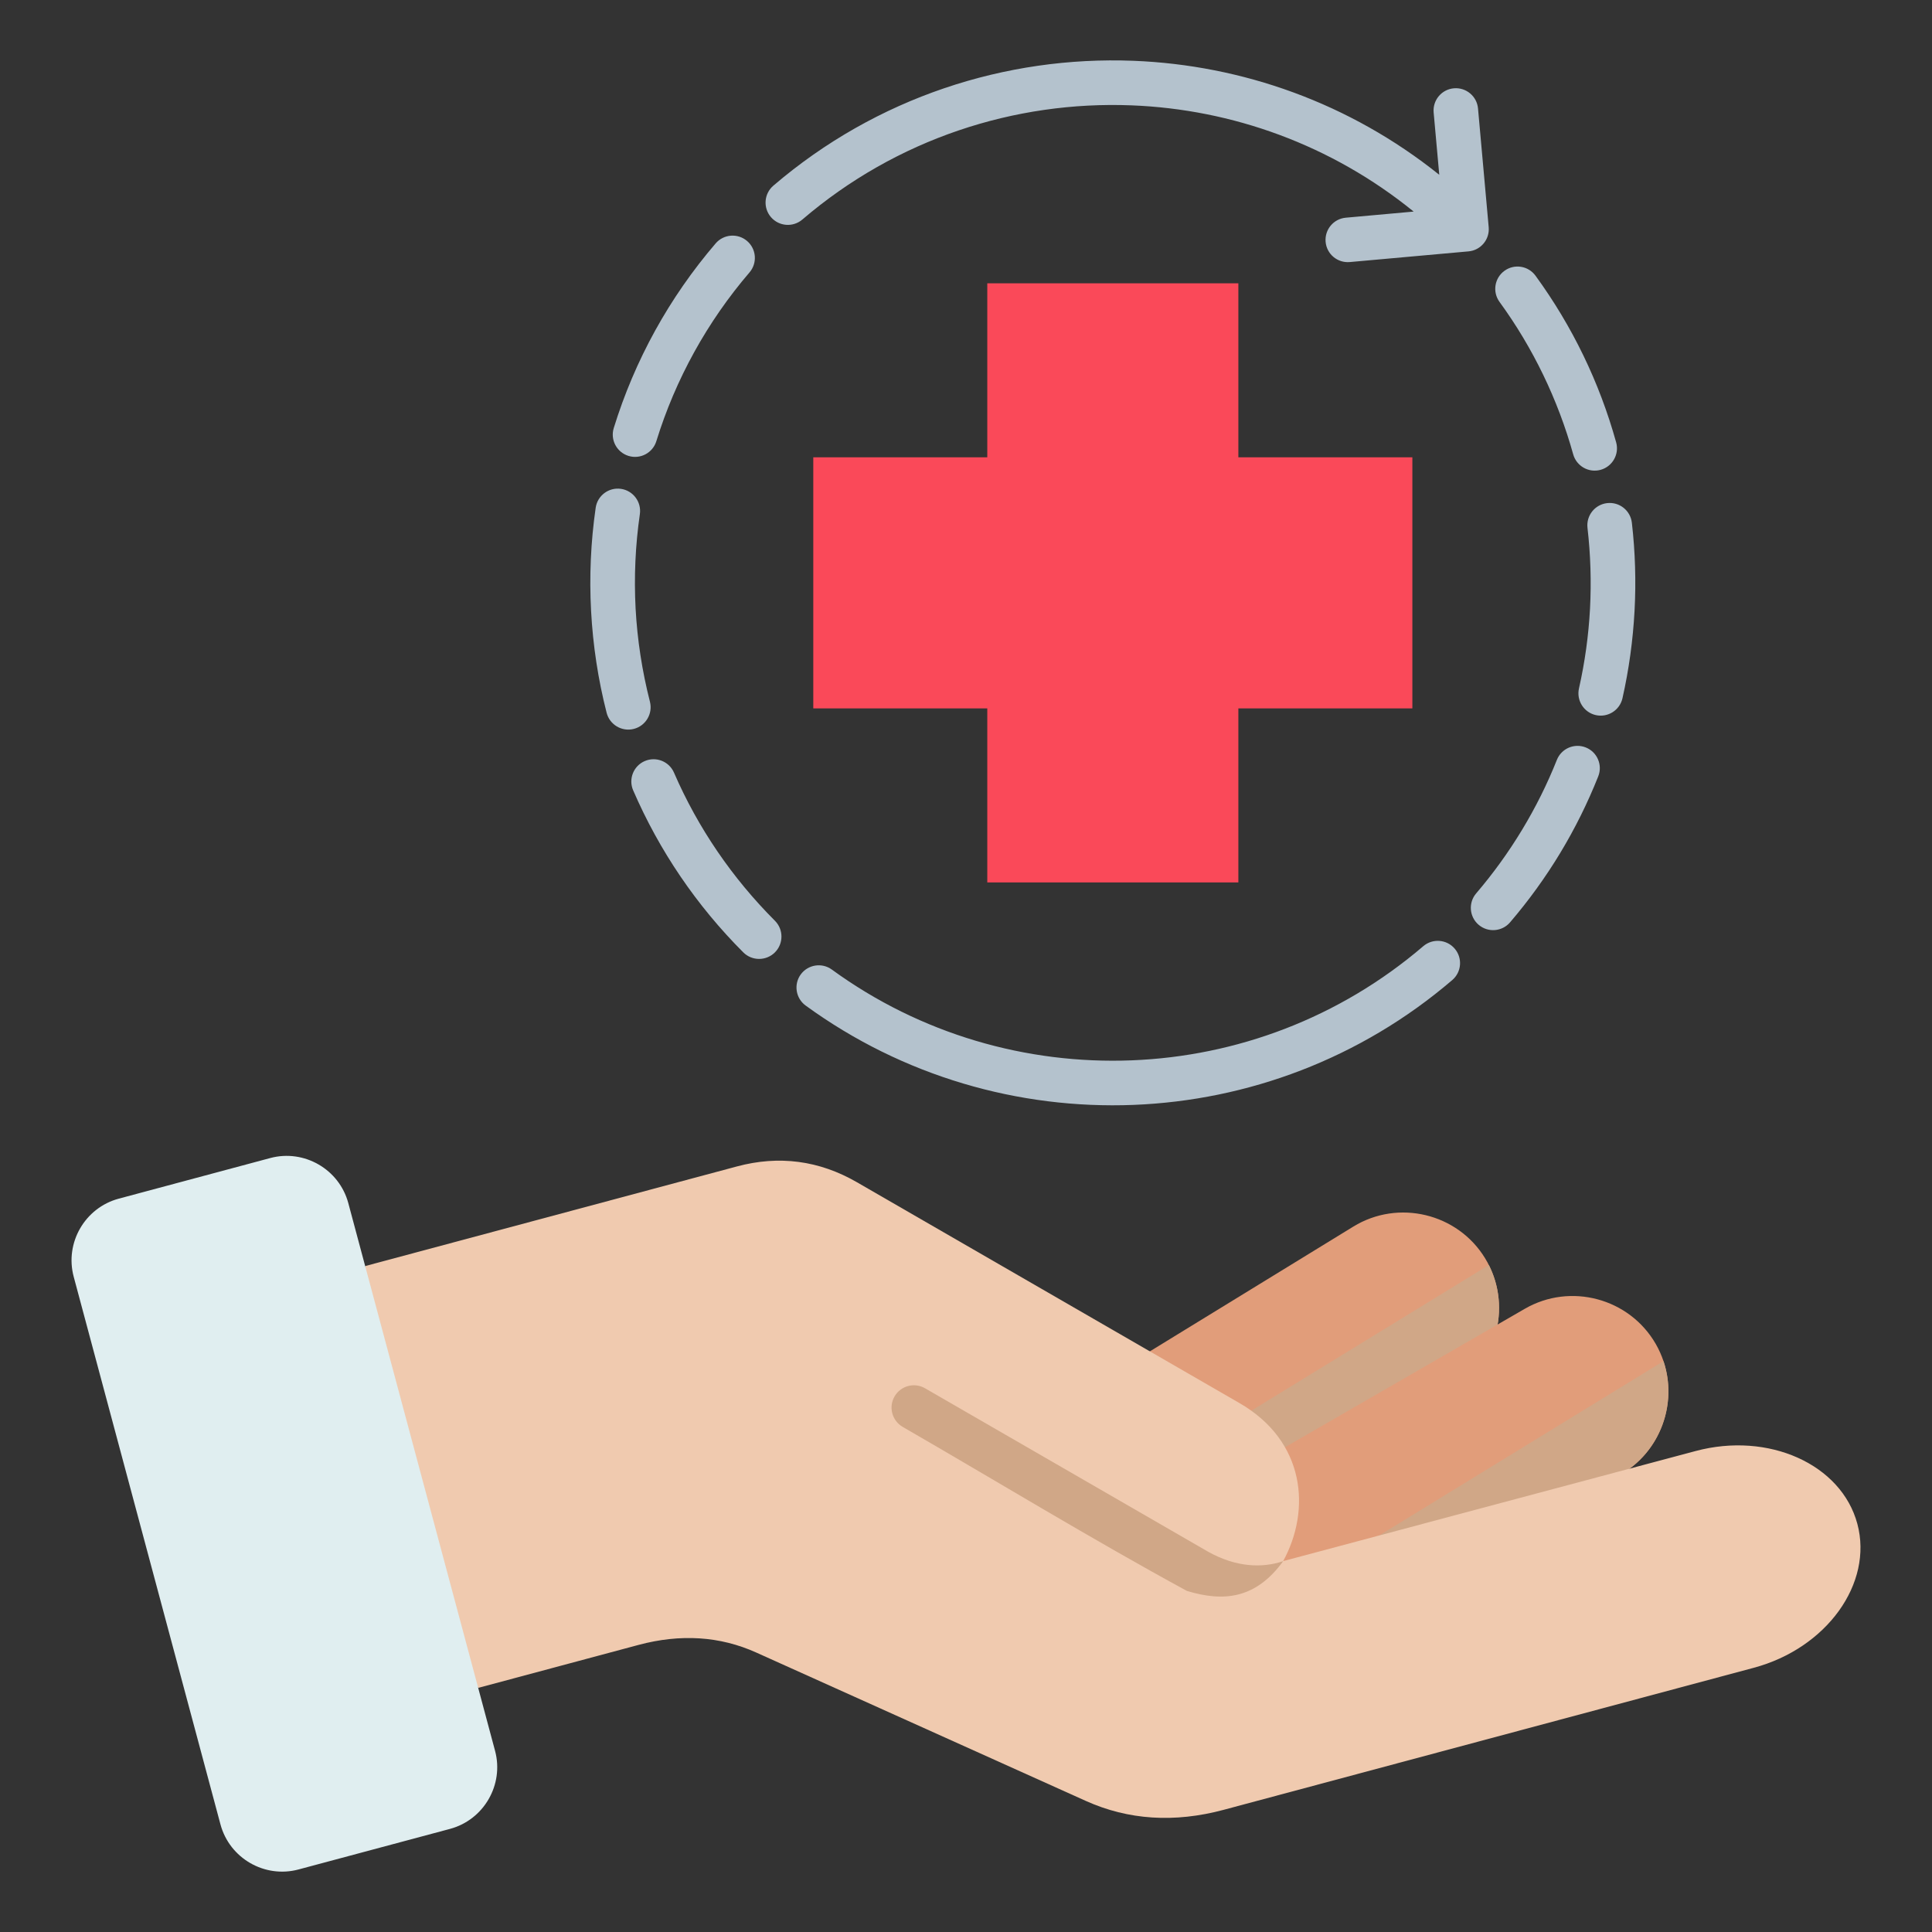
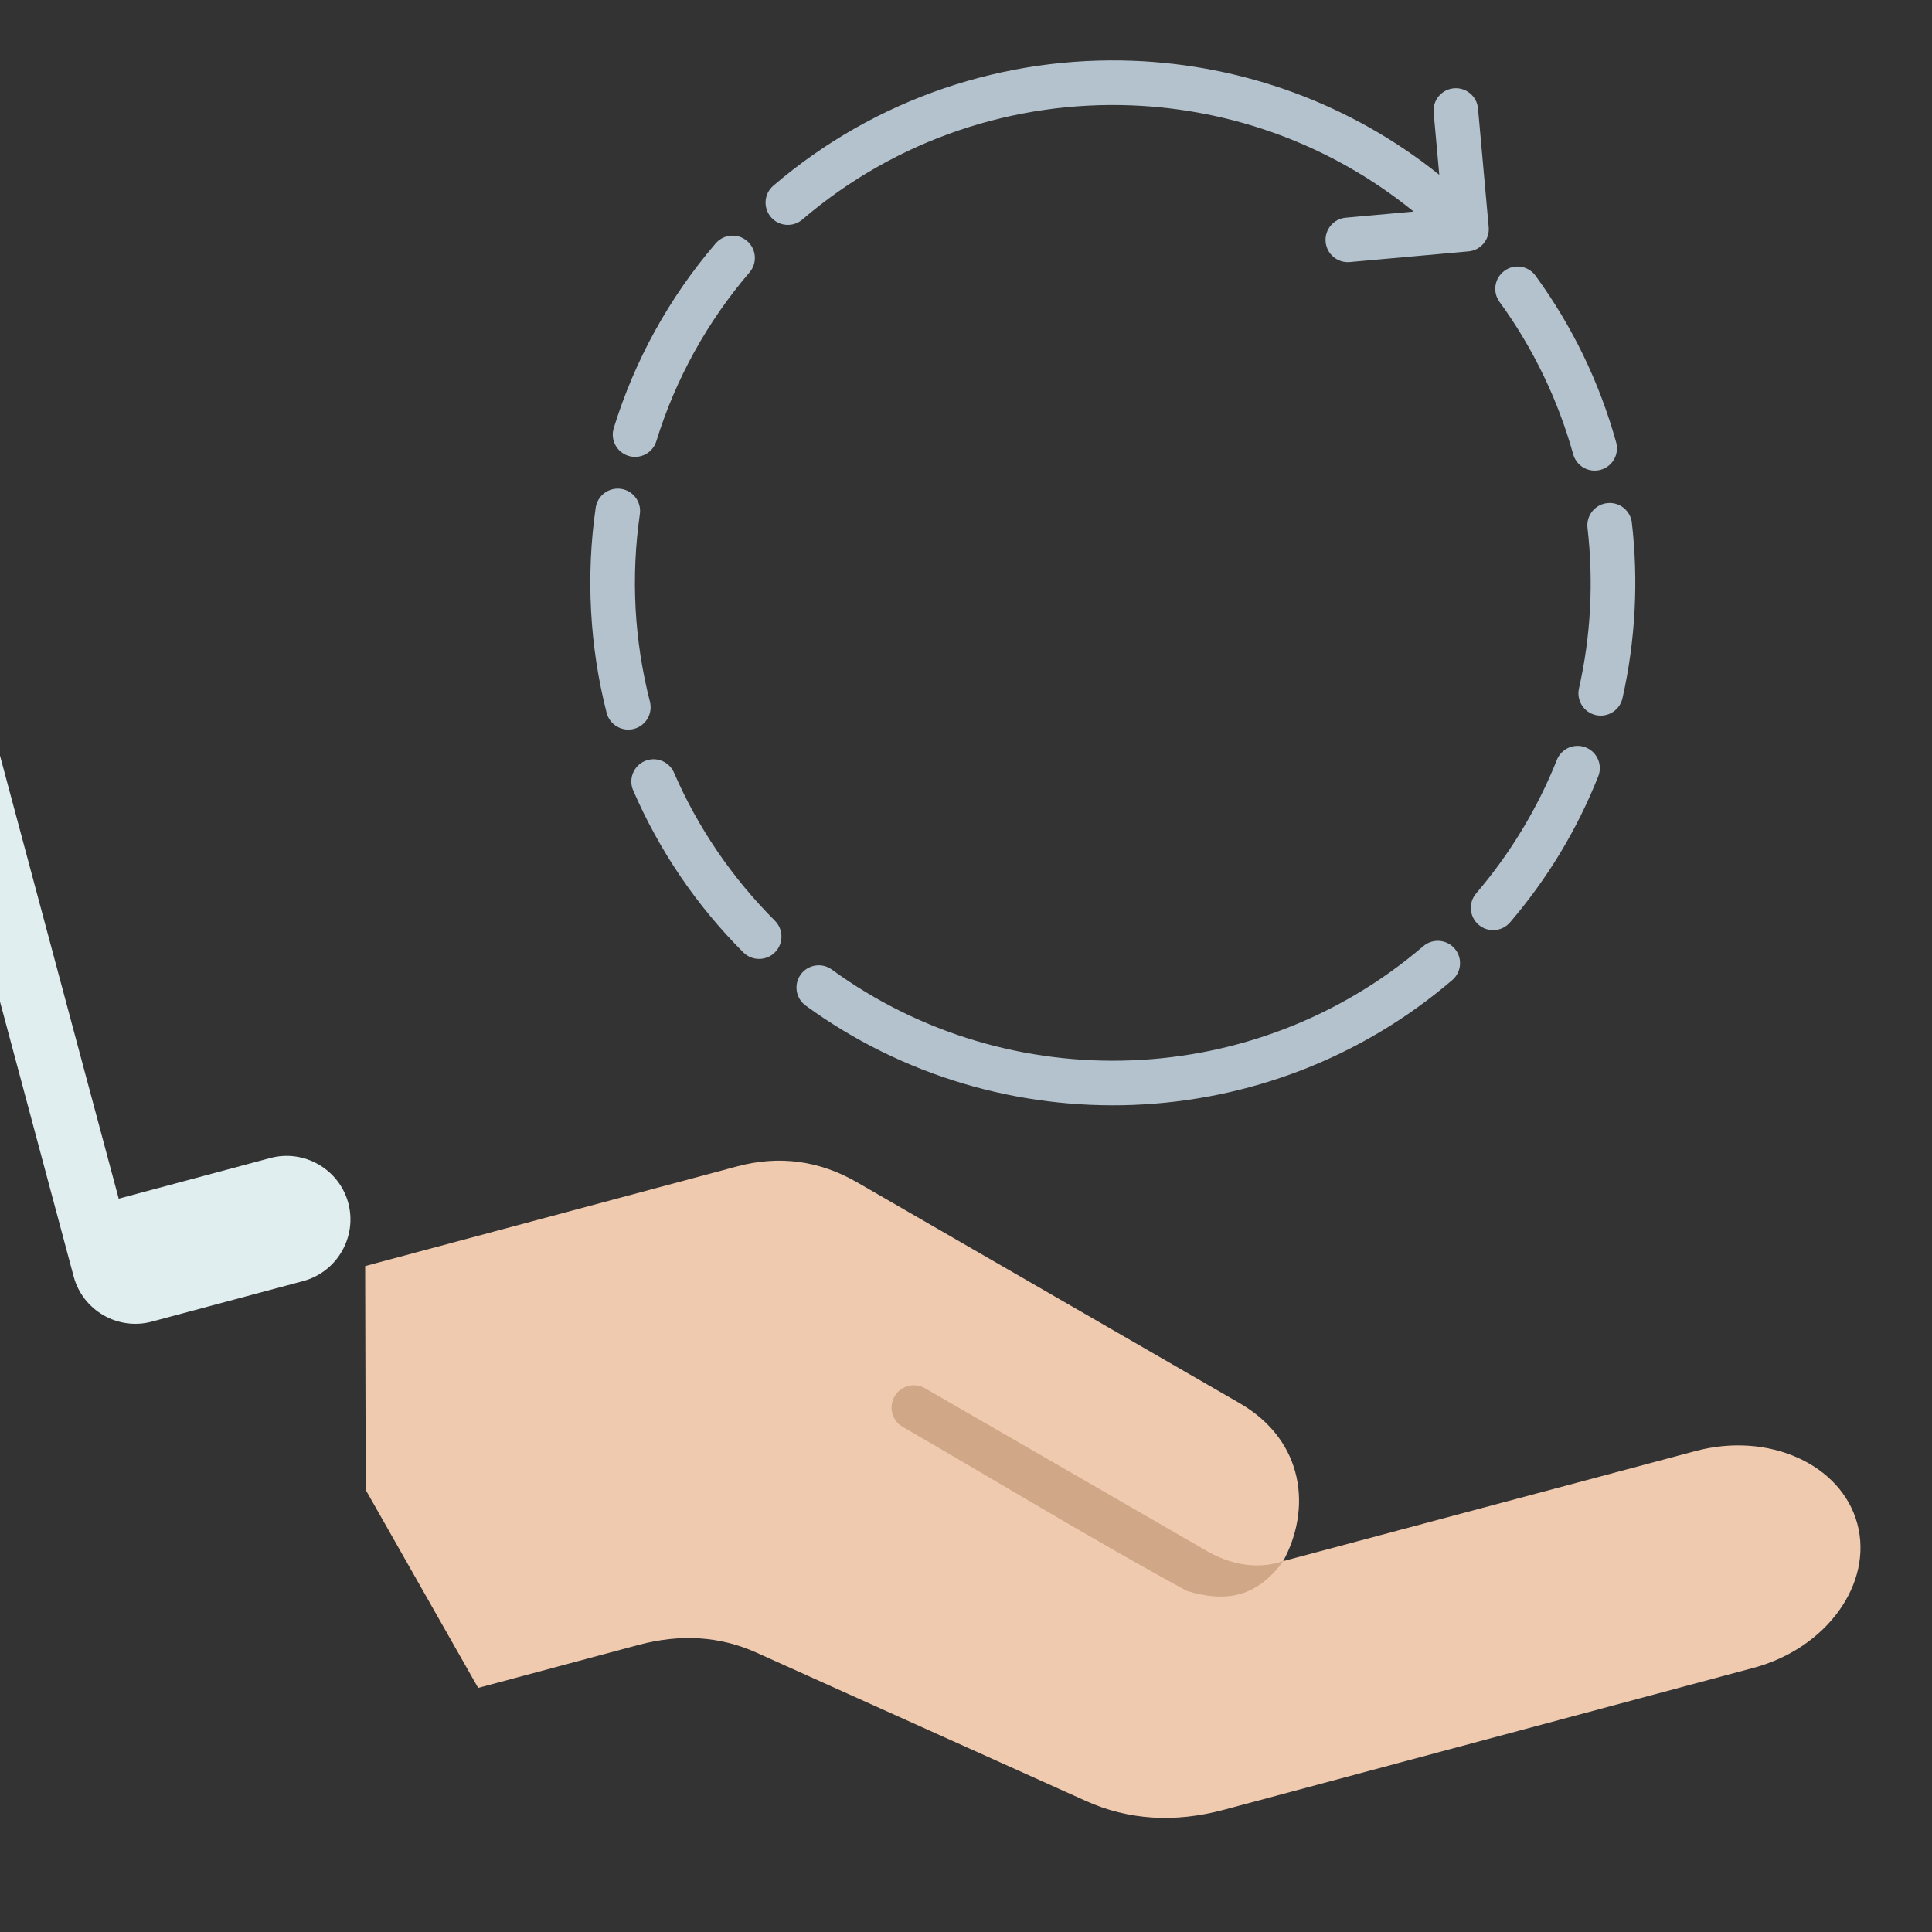
<svg xmlns="http://www.w3.org/2000/svg" viewBox="0 0 512 512" id="Layer_1">
  <rect x="0" y="0" width="512" height="512" fill="#333333" stroke="none" />
  <g fill-rule="evenodd" clip-rule="evenodd">
    <path fill="#b4c2cd" d="m212.63 58.18c-2.48 2.12-6.21 1.83-8.33-.65s-1.83-6.21.65-8.33c27.3-23.38 61.56-34.41 95.42-33.09 28.82 1.13 57.34 11.2 81.05 30.21l-1.49-16.53c-.28-3.25 2.12-6.11 5.37-6.39s6.11 2.12 6.39 5.37l2.83 31.46c.28 3.25-2.12 6.11-5.37 6.39l-31.46 2.83c-3.25.28-6.11-2.12-6.39-5.37s2.12-6.11 5.37-6.39l17.96-1.62c-21.82-17.73-48.15-27.11-74.73-28.15-30.96-1.22-62.29 8.87-87.27 30.26zm-38.69 58.73c-.96 3.12-4.26 4.87-7.38 3.91s-4.87-4.26-3.91-7.38c5.57-18.03 14.72-34.6 27-48.93 2.12-2.48 5.85-2.77 8.33-.65s2.77 5.85.65 8.33c-11.19 13.05-19.62 28.3-24.69 44.72zm-1.7 69.06c.8 3.17-1.11 6.39-4.28 7.2-3.17.8-6.39-1.11-7.2-4.28-2.26-8.82-3.63-17.88-4.12-27.02-.49-9.12-.08-18.27 1.22-27.3.46-3.23 3.46-5.48 6.69-5.02s5.48 3.46 5.02 6.69c-1.2 8.3-1.57 16.69-1.13 25.03.45 8.27 1.72 16.55 3.8 24.7zm33.12 58.04c2.31 2.31 2.31 6.07 0 8.38s-6.07 2.31-8.38 0c-12.36-12.36-22.25-26.9-29.19-42.95-1.29-2.99.09-6.46 3.08-7.75s6.46.09 7.75 3.08c6.35 14.66 15.45 27.94 26.74 39.24zm192.03-164c-1.92-2.63-1.34-6.32 1.3-8.24 2.63-1.92 6.32-1.34 8.24 1.3 9.74 13.37 16.94 28.24 21.37 44.17.87 3.14-.98 6.4-4.12 7.27s-6.4-.98-7.27-4.12c-4.03-14.48-10.67-28.24-19.52-40.38zm23.31 59.87c-.37-3.25 1.96-6.18 5.21-6.55s6.18 1.96 6.55 5.21c.89 7.72 1.13 15.54.71 23.34-.42 7.77-1.48 15.52-3.2 23.16-.71 3.18-3.88 5.18-7.06 4.47s-5.18-3.88-4.47-7.06c1.57-6.97 2.55-14.05 2.93-21.17.37-7.11.15-14.27-.67-21.4zm-8.12 61.51c1.2-3.03 4.63-4.51 7.66-3.31s4.51 4.63 3.31 7.66c-5.63 14.16-13.46 27.11-23.37 38.69-2.12 2.48-5.85 2.77-8.33.65s-2.77-5.85-.65-8.33c8.97-10.48 16.28-22.54 21.38-35.36zm-35.4 49.36c2.48-2.12 6.21-1.83 8.33.65s1.83 6.21-.65 8.33c-24.36 20.86-54.26 31.89-84.47 33.08-30.41 1.2-61.14-7.58-86.89-26.33-2.63-1.92-3.21-5.61-1.3-8.24 1.92-2.63 5.61-3.21 8.24-1.3 23.53 17.14 51.65 25.16 79.48 24.06 27.64-1.08 54.97-11.17 77.26-30.25z" />
-     <path fill="#fa4959" d="m261.64 75.08h66.54v46.11h46.11v66.54h-46.11v46.12h-66.54v-46.12h-46.11v-66.54h46.11z" />
-     <path fill="#e19d7a" d="m358.66 325.05-115.76 70.99 26.52 43.25 115.76-70.99c11.9-7.29 15.66-22.99 8.36-34.89-7.29-11.89-22.99-15.65-34.88-8.36z" />
-     <path fill="#d0a787" d="m257.25 419.45 12.17 19.85 115.76-70.99c11.3-6.93 15.26-21.43 9.38-33.06z" />
-     <path fill="#e19d7a" d="m404.11 346.83-117.6 67.9 25.37 43.94 117.6-67.9c12.08-6.98 16.26-22.57 9.29-34.65-6.99-12.09-22.58-16.26-34.66-9.29z" />
-     <path fill="#d0a787" d="m303.84 444.74 8.04 13.93 117.6-67.9c10.59-6.12 15.11-18.86 11.36-30.05z" />
    <path fill="#f0caaf" d="m340.05 413.71c7.41-13.55 5.92-31.77-11.58-41.88l-101.4-58.54c-9.98-5.76-20.62-7.16-31.75-4.18l-98.55 26.41.15 59.33 29.8 52.46 42.5-11.39c11.13-2.98 21.58-2.31 31.17 2.01l87.38 39.34c11.24 5.06 23.48 5.85 36.53 2.35l140.44-37.63c19.35-5.18 31.71-22.35 27.48-38.15s-23.53-24.48-42.87-19.3z" />
-     <path fill="#e0eef0" d="m31.46 317.66 40.17-10.77c8.96-2.4 18.26 2.97 20.67 11.93l38.9 145.18c2.4 8.96-2.97 18.26-11.93 20.67l-40.17 10.76c-8.97 2.4-18.26-2.97-20.67-11.93l-38.9-145.16c-2.4-8.97 2.96-18.27 11.93-20.68z" />
+     <path fill="#e0eef0" d="m31.46 317.66 40.17-10.77c8.96-2.4 18.26 2.97 20.67 11.93c2.4 8.96-2.97 18.26-11.93 20.67l-40.17 10.76c-8.97 2.4-18.26-2.97-20.67-11.93l-38.9-145.16c-2.4-8.97 2.96-18.27 11.93-20.68z" />
    <path fill="#d0a787" d="m239.22 378.14c-2.82-1.64-3.79-5.25-2.15-8.08 1.64-2.82 5.25-3.79 8.08-2.15l75.08 43.35c7.24 4.01 14.08 4.4 19.83 2.46-7.29 10.04-15.8 10.84-25.52 7.89-25.15-13.68-50.45-29.11-75.32-43.47z" />
  </g>
</svg>